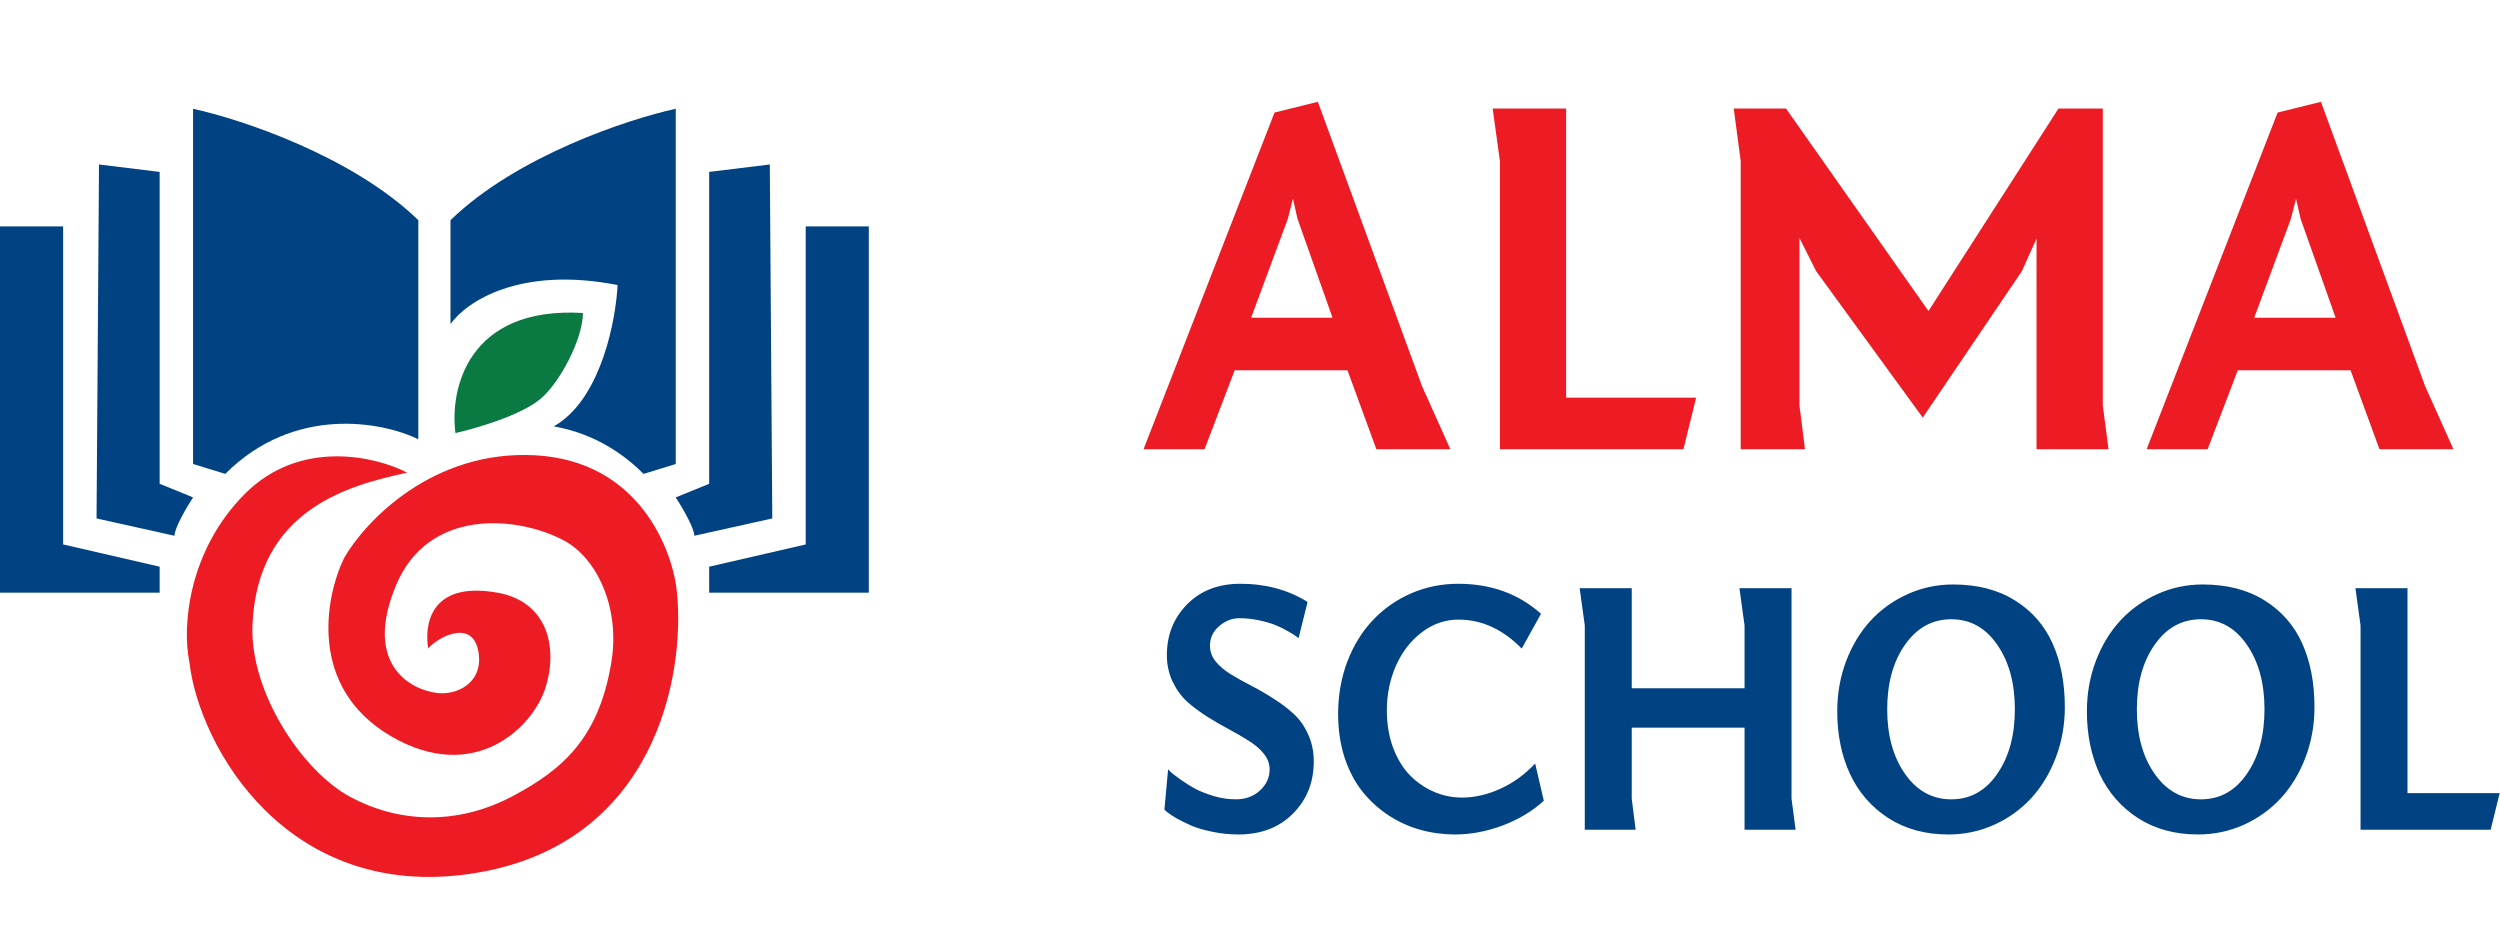
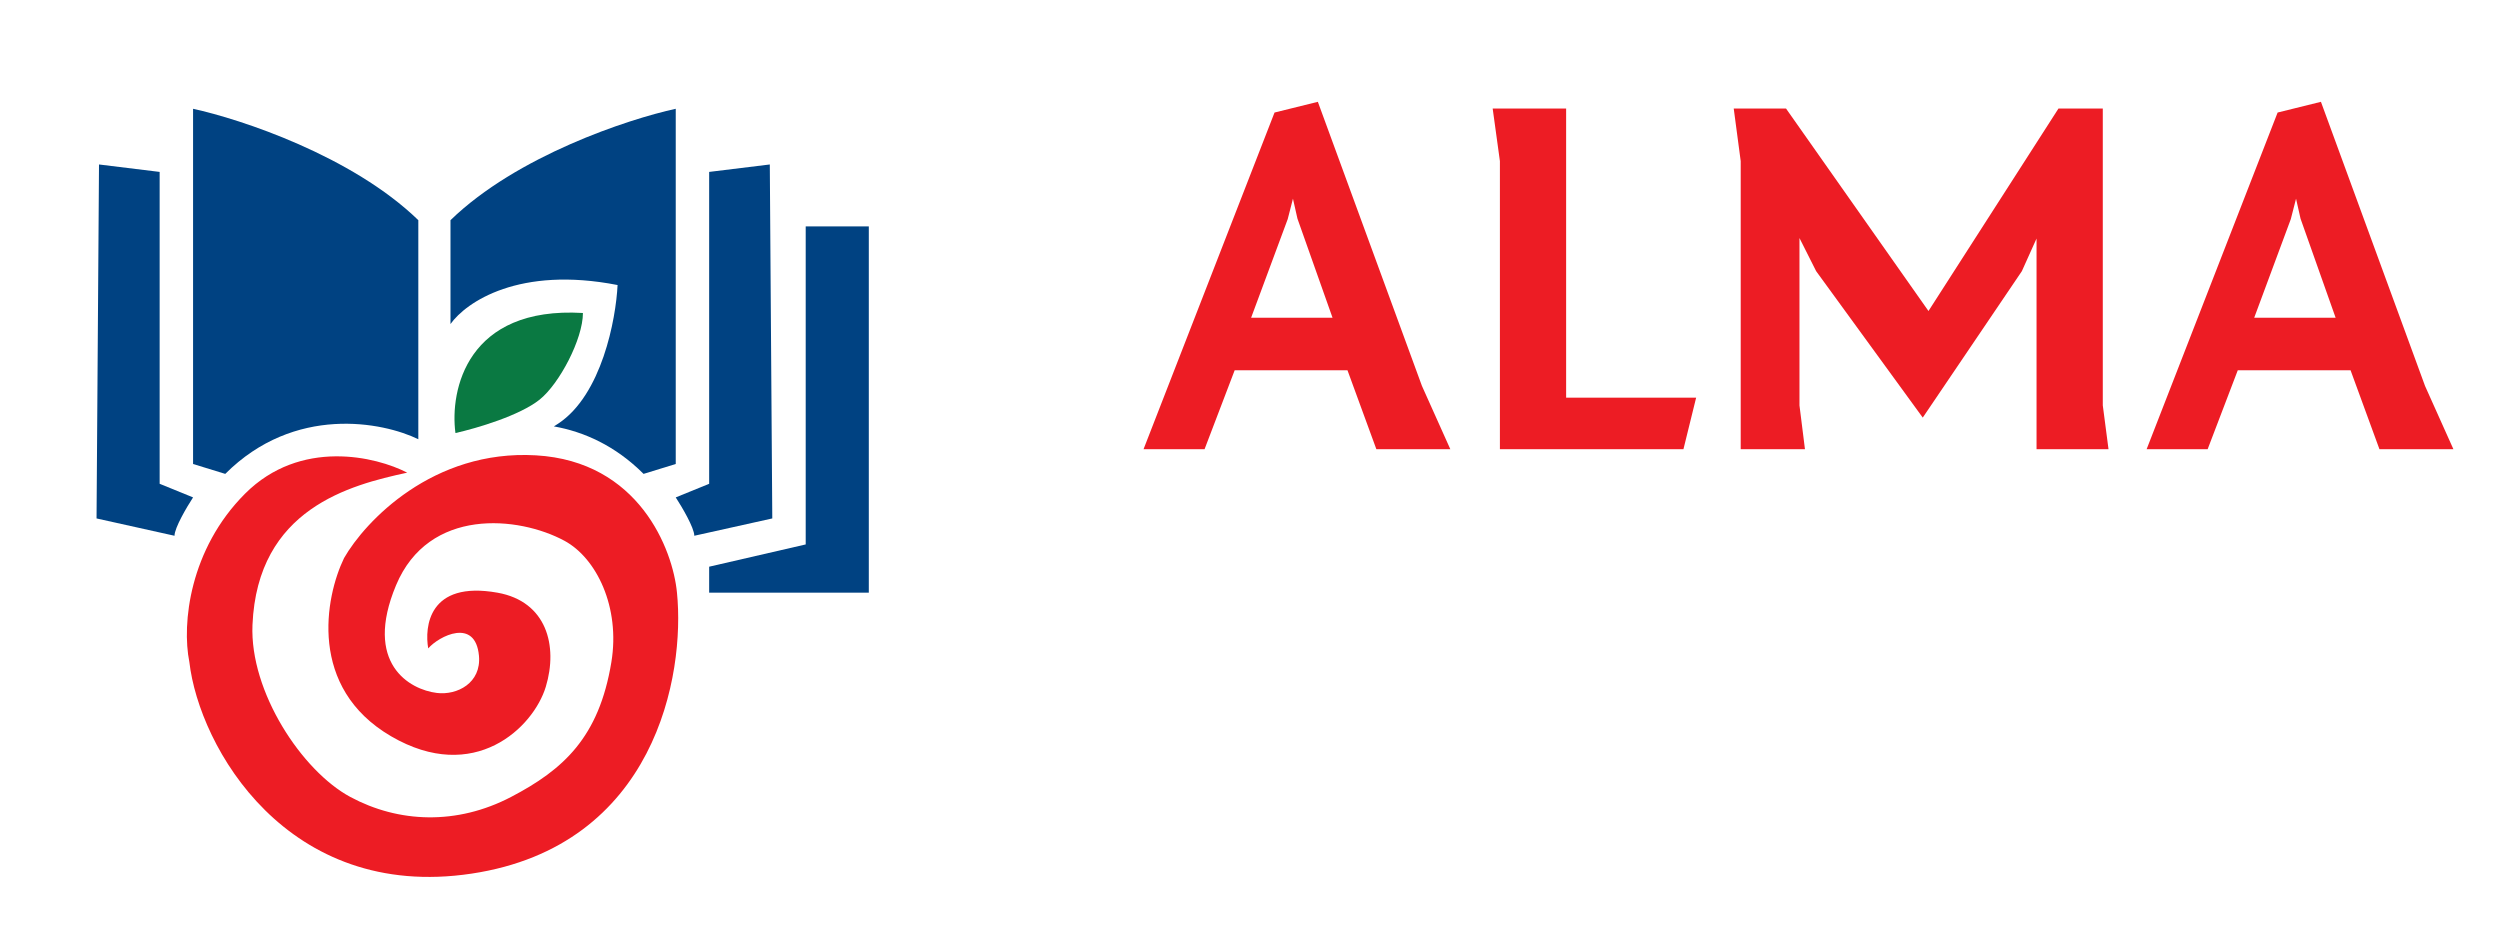
<svg xmlns="http://www.w3.org/2000/svg" width="128" height="48" viewBox="0 0 128 48" fill="none">
  <path d="M12.546 25.277C15.385 22.438 19.263 23.376 20.848 24.2C17.933 24.833 13.18 26.037 12.927 31.994C12.781 35.418 15.461 39.471 17.933 40.802C20.404 42.132 23.382 42.259 26.17 40.802C28.84 39.406 30.669 37.76 31.303 33.895C31.763 31.089 30.543 28.572 28.895 27.685C26.55 26.422 21.95 25.961 20.277 29.966C18.604 33.971 20.974 35.31 22.368 35.479C23.403 35.606 24.649 34.972 24.523 33.578C24.344 31.609 22.474 32.564 21.925 33.198C21.735 32.12 21.925 29.713 25.473 30.346C27.993 30.796 28.578 33.071 27.945 35.162C27.311 37.253 24.282 40.181 20.024 37.697C15.765 35.213 16.644 30.579 17.616 28.572C18.693 26.692 22.166 23.008 27.438 23.313C32.71 23.617 34.45 28.128 34.661 30.346C35.084 34.55 33.571 43.311 24.142 44.73C14.714 46.15 10.202 38.267 9.695 33.895C9.3 31.93 9.708 28.116 12.546 25.277Z" fill="#ED1C24" />
  <path d="M21.418 22.489V11.273C18.021 7.978 12.314 6.098 9.885 5.57V23.756L11.533 24.263C15.081 20.715 19.601 21.602 21.418 22.489Z" fill="#004282" />
  <path d="M8.174 8.802L5.069 8.421L4.943 26.544L8.935 27.431C8.935 27.026 9.568 25.953 9.885 25.467L8.174 24.77V8.802Z" fill="#004282" />
-   <path d="M3.232 11.59H0V30.346H8.174V29.015L3.232 27.875V11.59Z" fill="#004282" />
  <path d="M36.309 8.802L39.414 8.421L39.541 26.544L35.548 27.431C35.548 27.026 34.915 25.953 34.598 25.467L36.309 24.77V8.802Z" fill="#004282" />
  <path d="M41.252 11.59H44.483V30.346H36.309V29.015L41.252 27.875V11.59Z" fill="#004282" />
  <path fill-rule="evenodd" clip-rule="evenodd" d="M23.065 16.591C23.871 15.459 26.591 13.608 31.62 14.594C31.535 16.347 30.809 20.221 28.578 21.691C28.506 21.739 28.432 21.786 28.358 21.831C29.884 22.102 31.498 22.811 32.951 24.263L34.598 23.756V5.57C32.169 6.098 26.462 7.978 23.065 11.273V16.591Z" fill="#004282" />
  <path d="M58.549 23L65.256 5.762L67.474 5.213L72.804 19.761L74.257 23H70.47L68.991 18.958H63.215L61.673 23H58.549ZM64.057 16.268H68.226L66.429 11.193L66.199 10.173L65.931 11.219L64.057 16.268ZM76.425 5.558H80.186V20.361H86.842L86.192 23H76.795V8.248L76.425 5.558ZM88.767 5.558H91.445L98.738 15.924L105.393 5.558H107.663V20.756L107.956 23H104.271V12.213L103.519 13.884L98.445 21.381L92.987 13.884L92.133 12.188V20.756L92.414 23H89.124V8.248L88.767 5.558ZM109.907 23L116.614 5.762L118.832 5.213L124.162 19.761L125.615 23H121.828L120.349 18.958H114.574L113.031 23H109.907ZM115.415 16.268H119.584L117.787 11.193L117.557 10.173L117.289 11.219L115.415 16.268Z" fill="#ED1C24" />
-   <path d="M59.617 41.459L59.807 39.389C59.849 39.432 59.907 39.489 59.979 39.561C60.057 39.627 60.217 39.748 60.458 39.923C60.705 40.097 60.955 40.254 61.209 40.393C61.468 40.525 61.784 40.649 62.158 40.763C62.537 40.872 62.908 40.926 63.269 40.926C63.77 40.926 64.182 40.776 64.508 40.474C64.839 40.173 65.005 39.811 65.005 39.389C65.005 39.106 64.909 38.844 64.716 38.603C64.523 38.356 64.27 38.136 63.956 37.943C63.649 37.744 63.309 37.545 62.935 37.346C62.561 37.148 62.188 36.931 61.814 36.696C61.441 36.461 61.097 36.205 60.784 35.927C60.476 35.644 60.226 35.297 60.033 34.888C59.84 34.478 59.744 34.029 59.744 33.541C59.744 32.51 60.088 31.646 60.775 30.947C61.468 30.241 62.378 29.889 63.505 29.889C64.806 29.889 65.954 30.199 66.948 30.82L66.487 32.673C66.451 32.643 66.403 32.607 66.343 32.565C66.283 32.516 66.15 32.435 65.945 32.321C65.74 32.2 65.526 32.095 65.303 32.004C65.08 31.914 64.8 31.832 64.463 31.76C64.125 31.688 63.788 31.652 63.45 31.652C63.083 31.652 62.739 31.787 62.42 32.058C62.106 32.324 61.95 32.658 61.95 33.062C61.95 33.351 62.046 33.619 62.239 33.866C62.438 34.107 62.694 34.324 63.007 34.517C63.321 34.71 63.664 34.903 64.038 35.096C64.418 35.288 64.794 35.505 65.168 35.746C65.547 35.981 65.894 36.241 66.207 36.524C66.521 36.801 66.774 37.154 66.967 37.581C67.165 38.003 67.265 38.47 67.265 38.983C67.265 40.055 66.909 40.947 66.198 41.658C65.493 42.369 64.559 42.725 63.396 42.725C62.95 42.725 62.513 42.68 62.085 42.589C61.663 42.505 61.308 42.403 61.019 42.282C60.735 42.156 60.482 42.032 60.259 41.911C60.042 41.785 59.883 41.679 59.78 41.595L59.617 41.459ZM68.512 36.56C68.512 35.602 68.669 34.707 68.982 33.875C69.302 33.044 69.736 32.339 70.284 31.76C70.832 31.175 71.483 30.718 72.237 30.386C72.996 30.055 73.803 29.889 74.659 29.889C76.341 29.889 77.754 30.401 78.899 31.426L77.913 33.206C76.943 32.218 75.864 31.724 74.677 31.724C73.996 31.724 73.373 31.938 72.806 32.366C72.24 32.794 71.797 33.363 71.477 34.074C71.164 34.785 71.007 35.551 71.007 36.37C71.007 37.069 71.113 37.705 71.324 38.278C71.54 38.85 71.827 39.32 72.182 39.688C72.544 40.055 72.954 40.339 73.412 40.537C73.87 40.736 74.352 40.836 74.858 40.836C75.503 40.836 76.157 40.685 76.82 40.384C77.483 40.082 78.076 39.651 78.6 39.091L79.043 40.998C78.465 41.529 77.763 41.951 76.937 42.264C76.112 42.571 75.301 42.725 74.505 42.725C73.885 42.725 73.285 42.644 72.707 42.481C72.128 42.318 71.583 42.068 71.07 41.731C70.564 41.393 70.121 40.986 69.742 40.51C69.362 40.028 69.061 39.45 68.838 38.775C68.621 38.094 68.512 37.355 68.512 36.56ZM80.878 30.115H83.545V35.24H89.321V32.022L89.059 30.115H91.726V40.89L91.934 42.481H89.321V37.256H83.545V40.89L83.744 42.481H81.141V32.022L80.878 30.115ZM94.067 36.425C94.067 35.514 94.218 34.659 94.519 33.857C94.826 33.05 95.242 32.36 95.766 31.787C96.291 31.215 96.917 30.763 97.647 30.431C98.382 30.094 99.165 29.925 99.997 29.925C101.238 29.925 102.293 30.196 103.161 30.739C104.034 31.281 104.679 32.019 105.095 32.953C105.511 33.881 105.719 34.966 105.719 36.208C105.719 37.117 105.565 37.976 105.258 38.784C104.95 39.591 104.532 40.284 104.001 40.863C103.477 41.435 102.844 41.89 102.103 42.228C101.368 42.559 100.584 42.725 99.753 42.725C98.578 42.725 97.553 42.445 96.679 41.884C95.811 41.318 95.158 40.565 94.718 39.624C94.284 38.678 94.067 37.612 94.067 36.425ZM97.538 33.008C96.929 33.875 96.625 34.978 96.625 36.316C96.625 37.654 96.929 38.757 97.538 39.624C98.147 40.492 98.936 40.926 99.906 40.926C100.877 40.926 101.66 40.492 102.257 39.624C102.859 38.757 103.161 37.654 103.161 36.316C103.161 34.978 102.859 33.875 102.257 33.008C101.66 32.14 100.877 31.706 99.906 31.706C98.936 31.706 98.147 32.14 97.538 33.008ZM106.849 36.425C106.849 35.514 106.999 34.659 107.301 33.857C107.608 33.05 108.024 32.36 108.548 31.787C109.072 31.215 109.699 30.763 110.428 30.431C111.164 30.094 111.947 29.925 112.779 29.925C114.02 29.925 115.075 30.196 115.942 30.739C116.816 31.281 117.461 32.019 117.877 32.953C118.293 33.881 118.501 34.966 118.501 36.208C118.501 37.117 118.347 37.976 118.04 38.784C117.732 39.591 117.313 40.284 116.783 40.863C116.259 41.435 115.626 41.89 114.885 42.228C114.15 42.559 113.366 42.725 112.534 42.725C111.359 42.725 110.335 42.445 109.461 41.884C108.593 41.318 107.939 40.565 107.5 39.624C107.066 38.678 106.849 37.612 106.849 36.425ZM110.32 33.008C109.711 33.875 109.407 34.978 109.407 36.316C109.407 37.654 109.711 38.757 110.32 39.624C110.928 40.492 111.718 40.926 112.688 40.926C113.658 40.926 114.442 40.492 115.038 39.624C115.641 38.757 115.942 37.654 115.942 36.316C115.942 34.978 115.641 33.875 115.038 33.008C114.442 32.14 113.658 31.706 112.688 31.706C111.718 31.706 110.928 32.14 110.32 33.008ZM120.598 30.115H123.264V40.61H127.983L127.522 42.481H120.86V32.022L120.598 30.115Z" fill="#004282" />
  <path d="M29.846 16.025C23.915 15.671 23.023 19.975 23.319 22.172C24.438 21.919 26.614 21.272 27.628 20.461C28.642 19.65 29.846 17.356 29.846 16.025Z" fill="#0A7942" />
</svg>